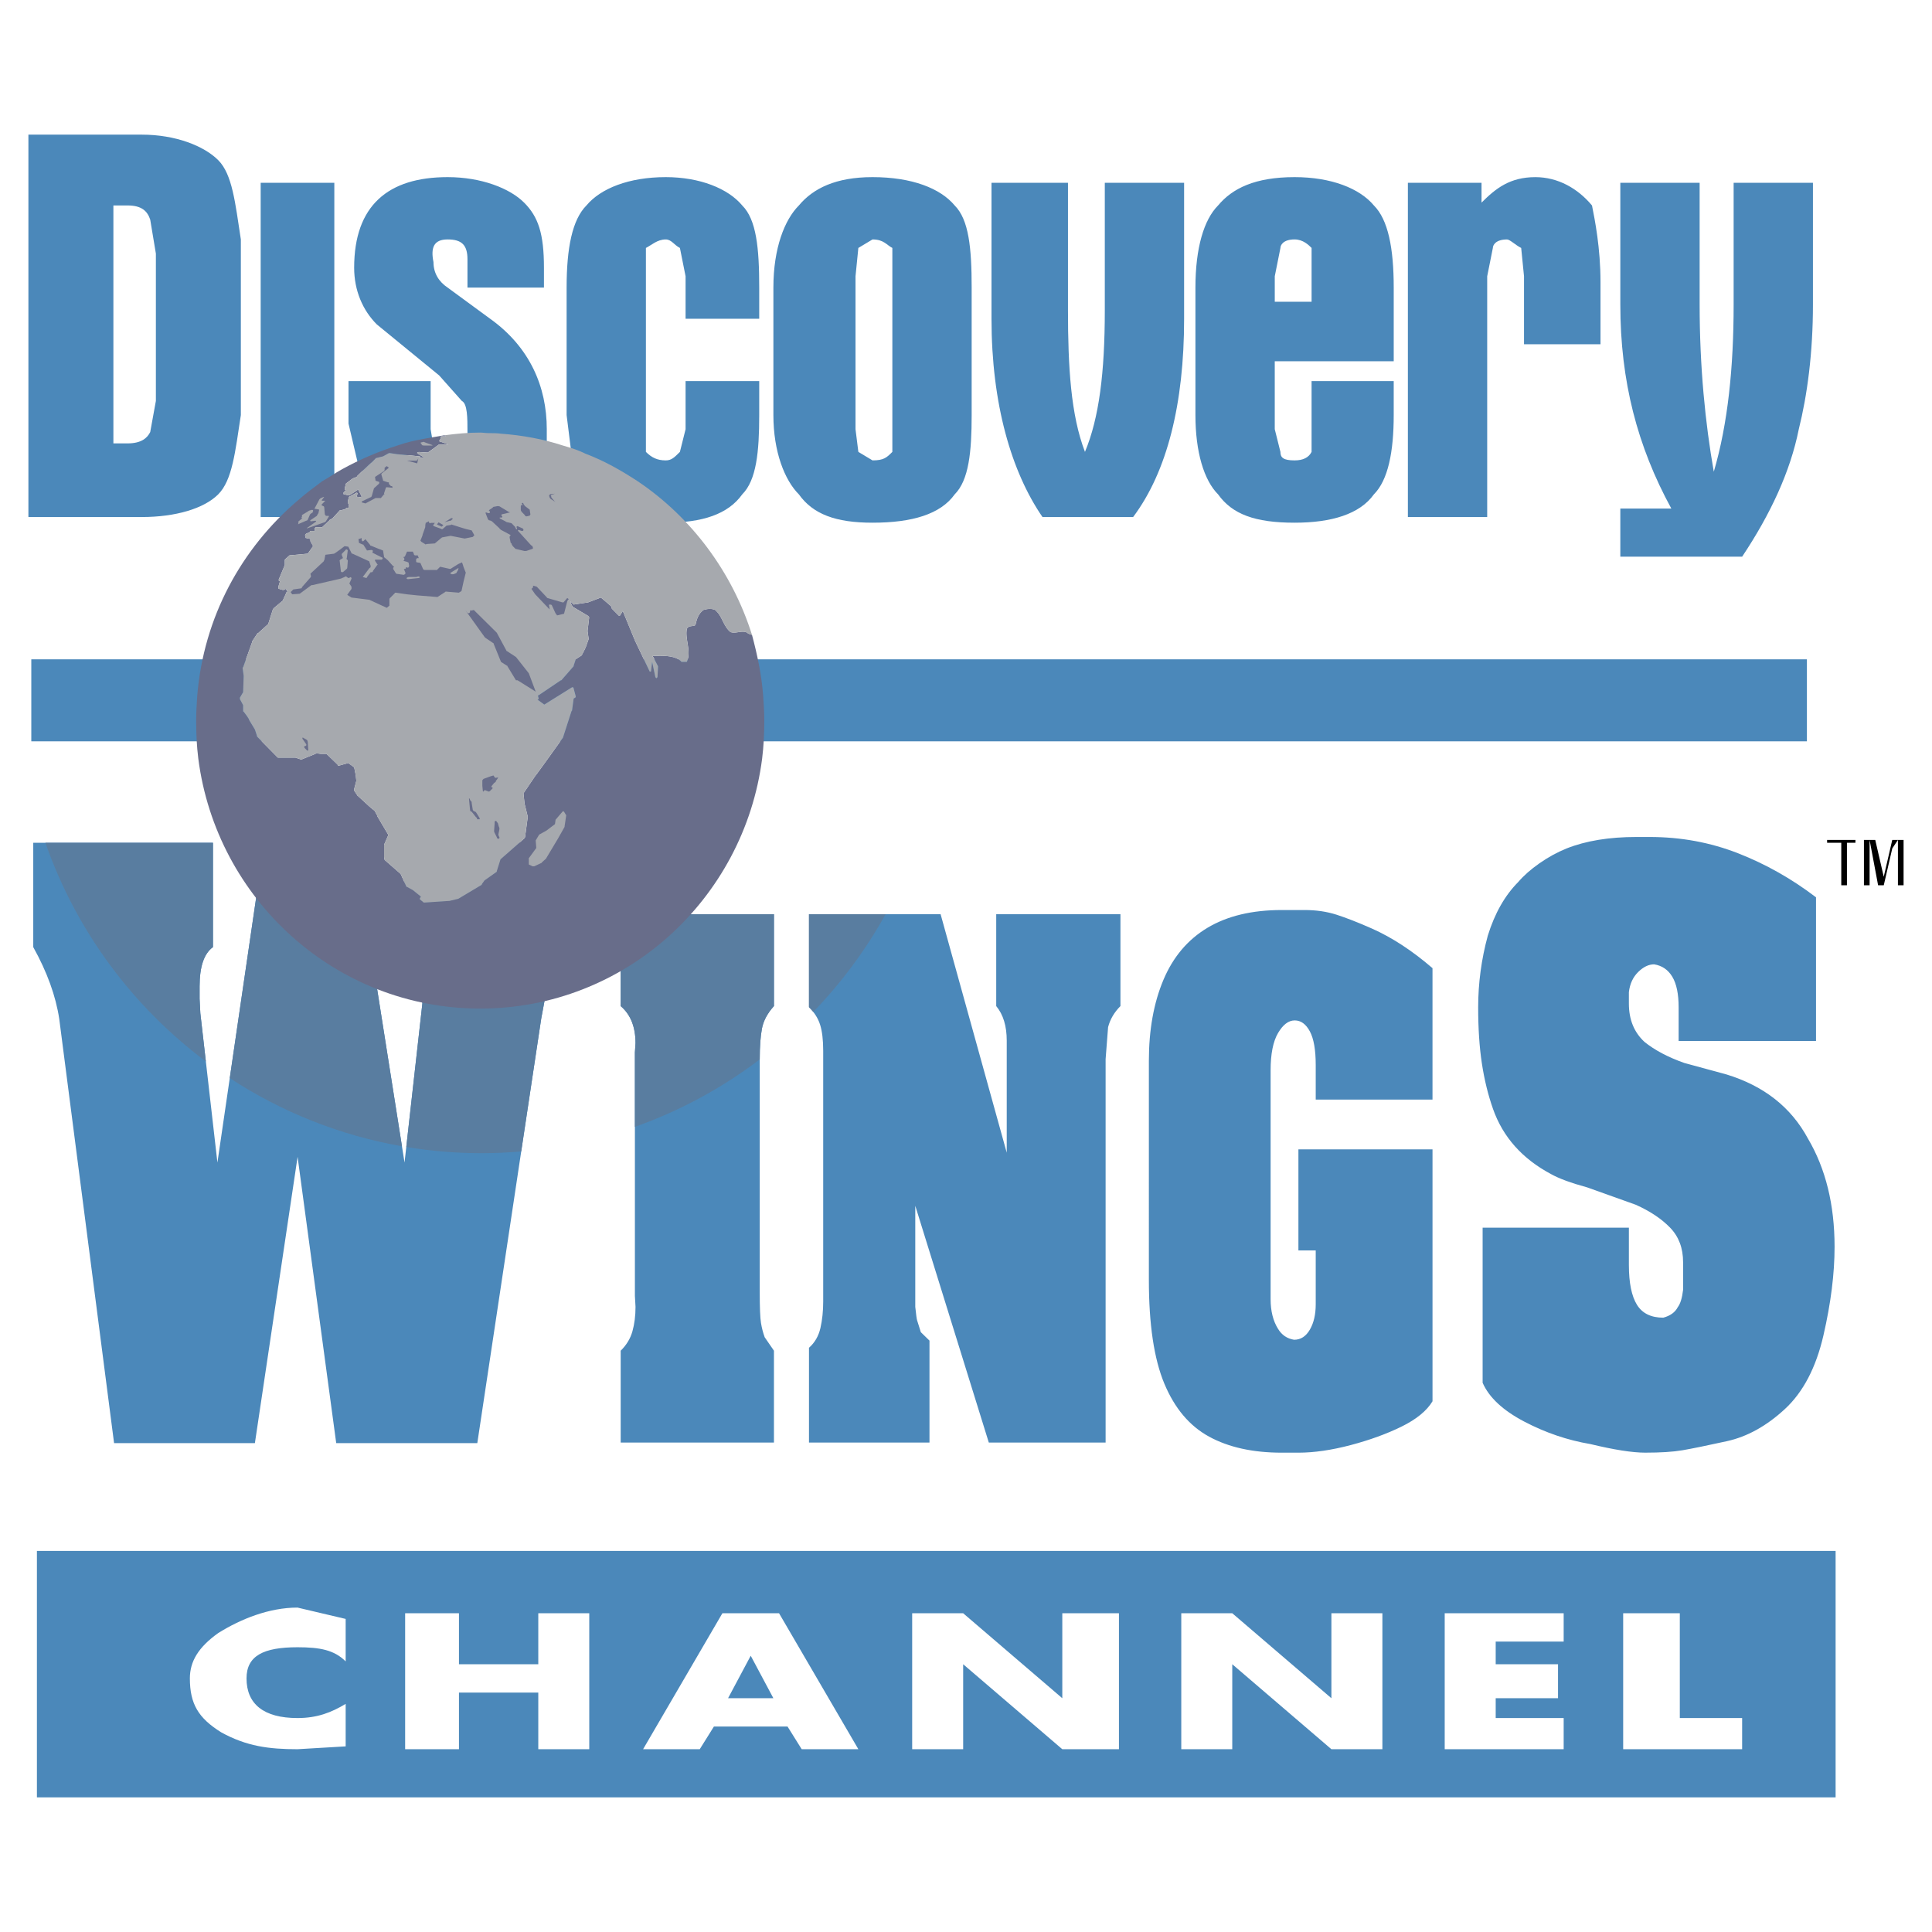
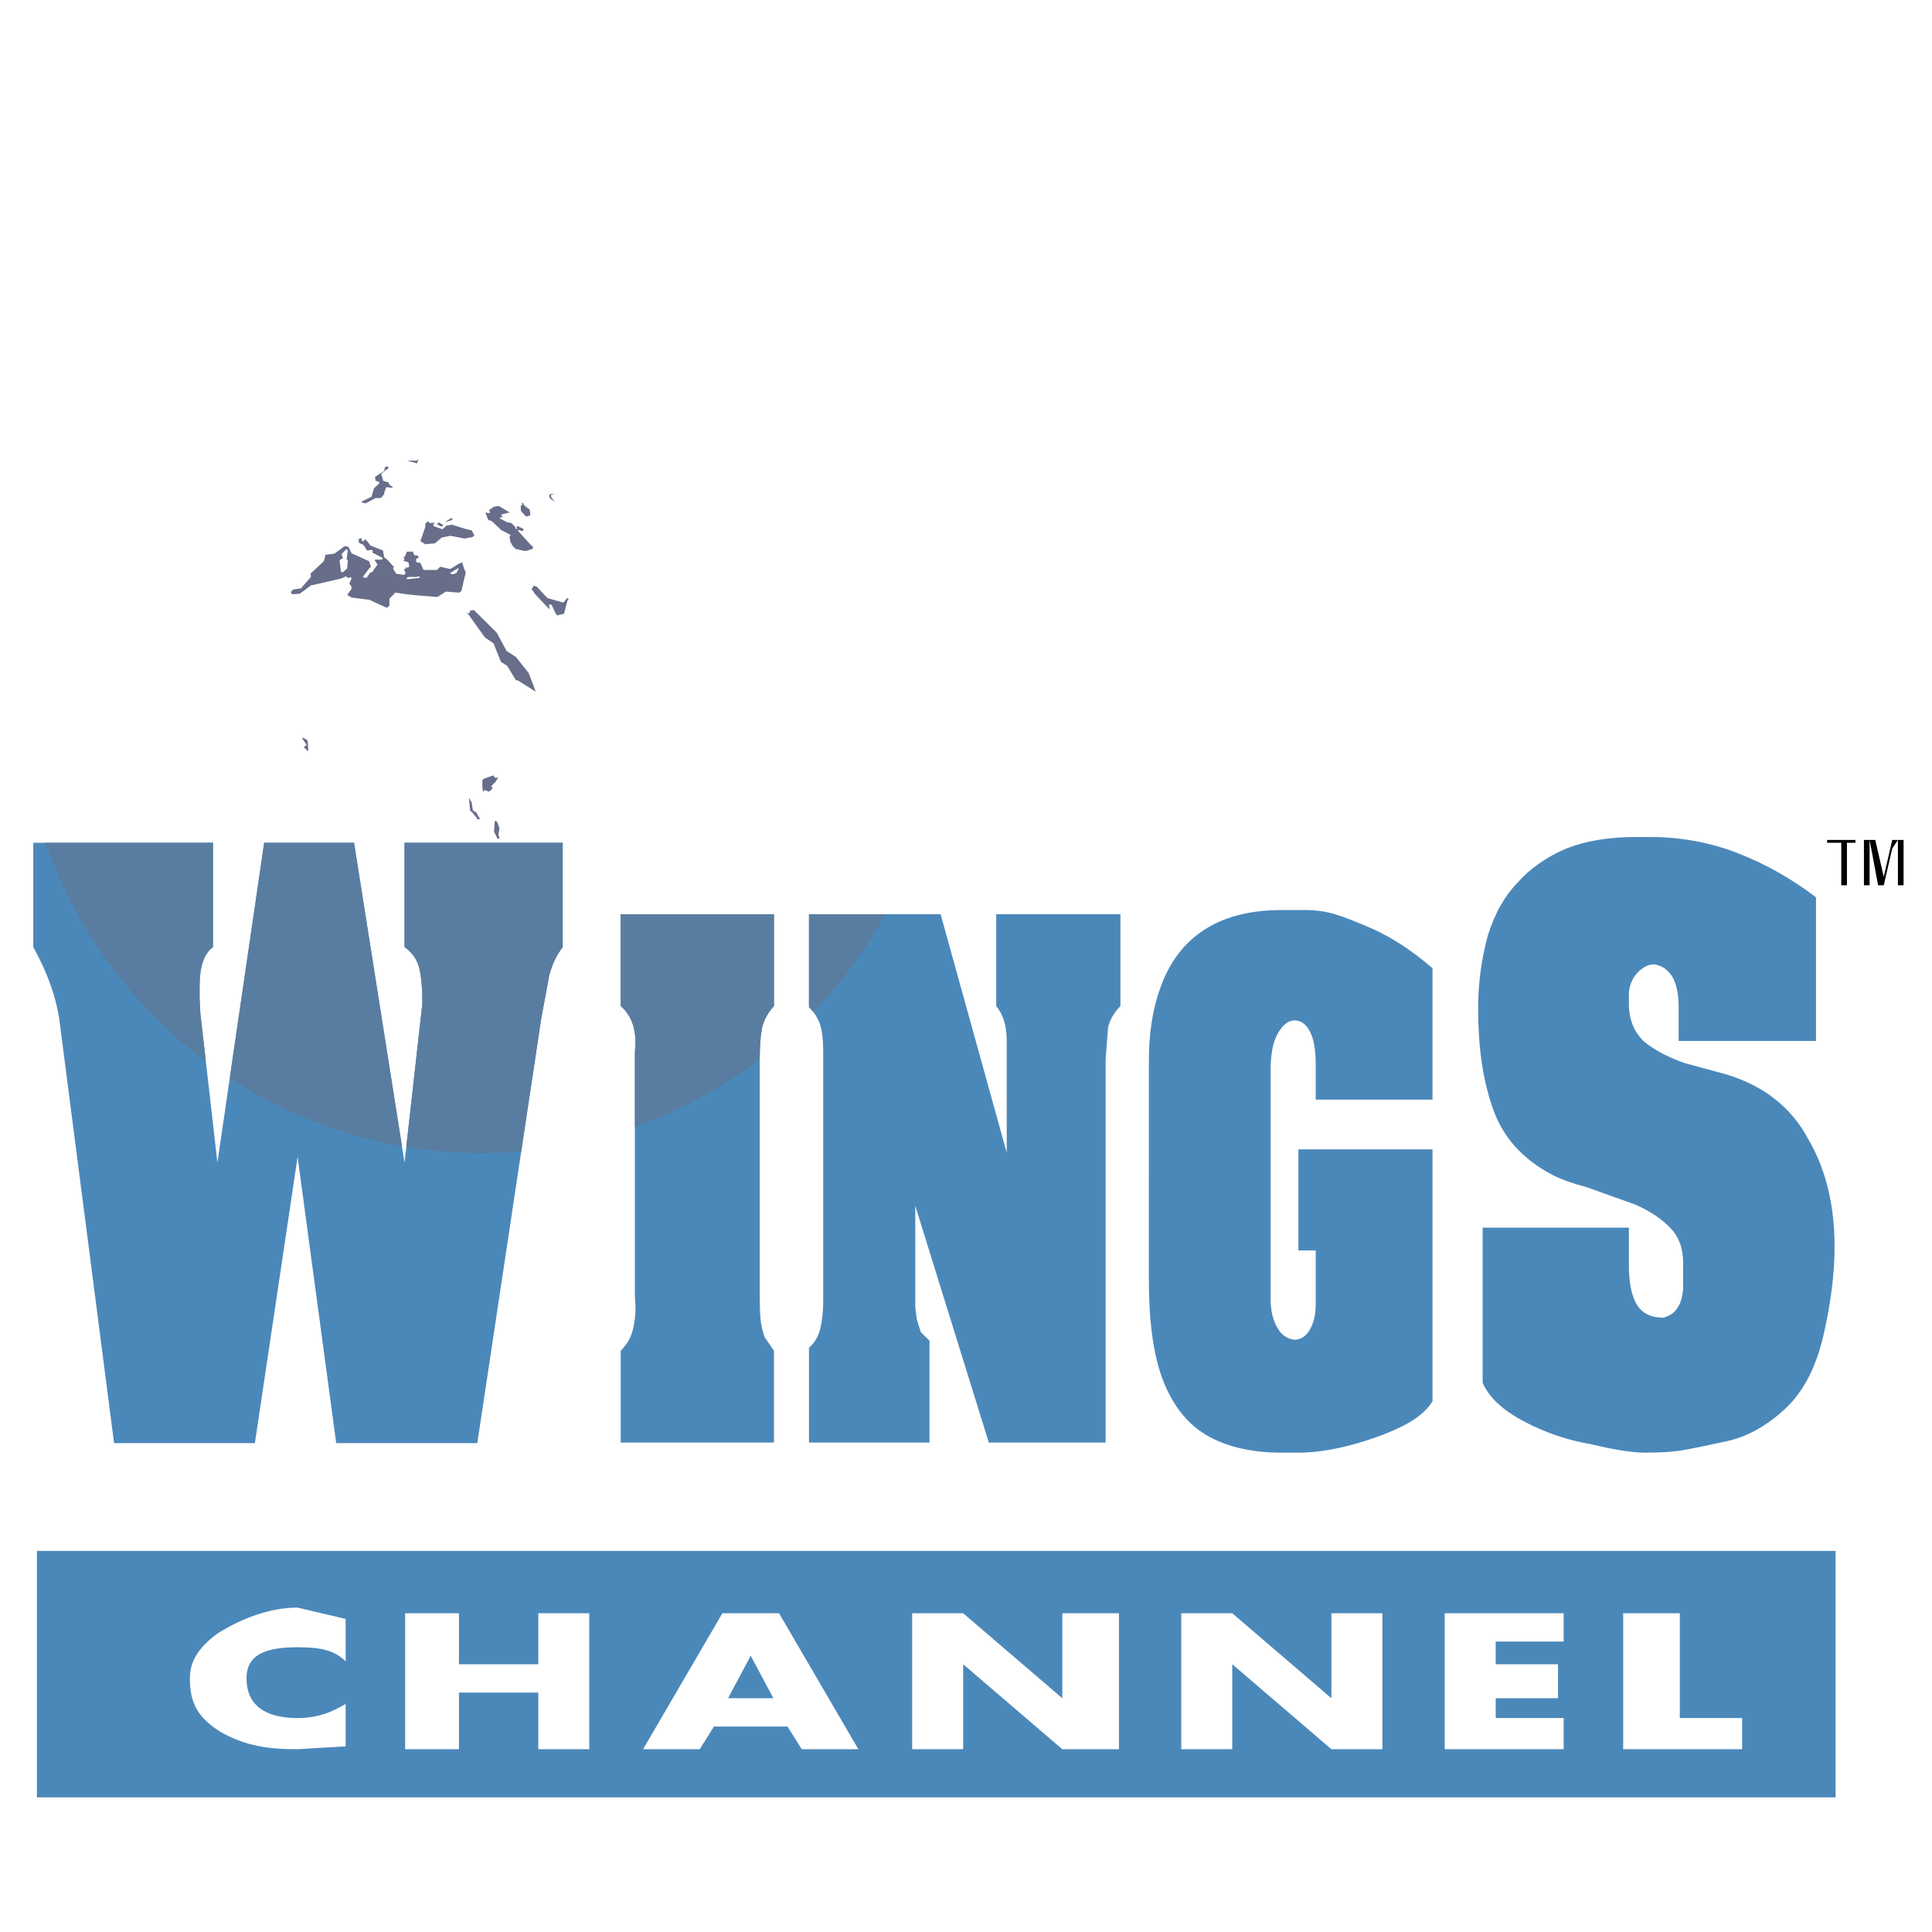
<svg xmlns="http://www.w3.org/2000/svg" version="1.0" id="Layer_1" x="0px" y="0px" width="192.756px" height="192.756px" viewBox="0 0 192.756 192.756" enable-background="new 0 0 192.756 192.756" xml:space="preserve">
  <g>
    <polygon fill-rule="evenodd" clip-rule="evenodd" fill="#FFFFFF" points="0,0 192.756,0 192.756,192.756 0,192.756 0,0  " />
    <path fill-rule="evenodd" clip-rule="evenodd" fill="#4B88BA" d="M147.92,122.484h14.594v3.725c0,1.783,0.272,3.105,0.803,3.965   c0.531,0.861,1.407,1.291,2.63,1.291c0.704-0.191,1.186-0.543,1.445-1.051c0.247-0.318,0.432-0.893,0.53-1.721v-2.77   c0-1.402-0.432-2.549-1.296-3.439c-0.864-0.893-2.013-1.656-3.445-2.293l-4.815-1.721c-1.63-0.445-2.84-0.891-3.63-1.336   c-2.864-1.529-4.791-3.693-5.778-6.496c-0.494-1.402-0.864-2.914-1.111-4.539c-0.247-1.623-0.37-3.486-0.37-5.588   c0-2.42,0.32-4.808,0.962-7.165c0.692-2.229,1.705-4.012,3.038-5.35c0.543-0.637,1.247-1.258,2.111-1.863s1.766-1.099,2.704-1.481   c1.926-0.764,4.247-1.146,6.964-1.146h0.667h0.666c3.111,0,6.051,0.542,8.816,1.624c2.766,1.083,5.358,2.547,7.779,4.395v14.33   h-13.706v-3.344c0-1.338-0.21-2.355-0.63-3.057c-0.42-0.701-1.024-1.115-1.814-1.242c-0.544,0-1.074,0.255-1.593,0.765   c-0.519,0.509-0.828,1.179-0.927,2.007v1.145c0,1.594,0.52,2.867,1.557,3.822c1.024,0.828,2.357,1.529,3.976,2.102l4.21,1.146   c3.741,1.146,6.445,3.279,8.124,6.4c1.766,2.994,2.655,6.592,2.655,10.795c0,2.676-0.37,5.621-1.111,8.836   c-0.74,3.217-2.025,5.67-3.853,7.357s-3.754,2.754-5.778,3.199c-2.025,0.445-3.507,0.748-4.444,0.908   c-0.938,0.16-2.174,0.238-3.705,0.238c-1.284,0-3.111-0.287-5.481-0.859c-2.272-0.383-4.47-1.131-6.594-2.244   c-2.124-1.115-3.507-2.404-4.148-3.869V122.484L147.92,122.484z M114.623,117.527v-11.686c0-3.082,0.482-5.771,1.448-8.07   c0.966-2.297,2.436-4.034,4.408-5.211c1.974-1.177,4.439-1.766,7.398-1.766h2.282c1.15,0,2.209,0.154,3.175,0.462   c0.966,0.309,2.147,0.771,3.545,1.387c2.015,0.897,4.028,2.214,6.042,3.951v13.114H131.27v-3.445c0-1.514-0.195-2.635-0.586-3.363   s-0.894-1.094-1.511-1.094c-0.616,0-1.171,0.422-1.664,1.262s-0.74,2.088-0.74,3.713v22.838c0,1.178,0.247,2.172,0.74,2.957   c0.369,0.615,0.904,0.98,1.603,1.092c0.658,0,1.182-0.336,1.572-1.008c0.391-0.674,0.586-1.514,0.586-2.521v-5.381h-1.727V114.67   h13.379v25.135c-0.574,0.953-1.603,1.795-3.082,2.523s-3.176,1.344-5.087,1.85c-1.911,0.504-3.648,0.756-5.21,0.756h-1.665   c-2.877,0-5.292-0.533-7.244-1.598s-3.442-2.83-4.47-5.297c-1.027-2.465-1.541-5.912-1.541-10.34V117.527L114.623,117.527z    M3.318,84.081h17.928v10.413c-0.889,0.637-1.333,1.942-1.333,3.917v1.242l0.074,1.434l1.704,14.902l4.667-31.908h8.964   l5.038,31.908l1.778-15.859c0-1.592-0.111-2.801-0.333-3.629c-0.222-0.828-0.704-1.497-1.444-2.006V84.081h15.78v10.413   c-0.593,0.764-1.038,1.688-1.334,2.77l-0.815,4.395l-6.371,42.32H33.544l-3.853-28.562l-4.26,28.562H11.381l-5.47-42.32   c-0.346-2.293-1.21-4.681-2.593-7.165V84.081L3.318,84.081z M80.712,91.214h13.133l6.597,23.79v-9.33v-0.842v-1.008   c0-1.457-0.35-2.605-1.049-3.447v-9.163h12.394v9.163c-0.617,0.617-1.028,1.316-1.233,2.102l-0.247,3.195v38.25H98.654   l-7.337-23.623v7.986v2.102c0.082,0.785,0.144,1.232,0.185,1.346l0.37,1.176l0.863,0.842v10.172H80.712v-9.457   c0.576-0.506,0.956-1.164,1.141-1.963c0.185-0.812,0.278-1.695,0.278-2.646v-1.5v-22.012v-1.514c0-1.078-0.103-1.947-0.308-2.592   c-0.206-0.658-0.576-1.232-1.11-1.752V91.214L80.712,91.214z M61.926,91.214h15.291v9.163c-0.658,0.729-1.059,1.486-1.202,2.27   c-0.144,0.785-0.216,1.795-0.216,3.027v23.285c0,1.514,0.042,2.523,0.124,3.027s0.205,0.98,0.37,1.43l0.924,1.344v9.164H61.926   v-9.164c0.575-0.561,0.966-1.205,1.171-1.934s0.309-1.541,0.309-2.438l-0.062-1.092v-1.01v-22.613V105l0.062-0.924   c0-1.625-0.494-2.857-1.48-3.699V91.214L61.926,91.214z" />
    <path fill-rule="evenodd" clip-rule="evenodd" fill="#597DA0" d="M88.353,91.214c-1.973,3.562-4.405,6.837-7.214,9.745   c-0.128-0.162-0.271-0.318-0.427-0.471v-9.274H88.353L88.353,91.214z M75.798,105.699c-3.748,2.844-7.942,5.129-12.455,6.727   v-6.752V105l0.062-0.924c0-1.625-0.494-2.857-1.48-3.699v-9.163h15.291v9.163c-0.658,0.729-1.059,1.486-1.202,2.27   c-0.144,0.785-0.216,1.795-0.216,3.027V105.699L75.798,105.699z M52.001,114.879c-1.307,0.113-2.628,0.174-3.963,0.174   c-2.555,0-5.061-0.213-7.503-0.617l1.604-14.307c0-1.592-0.111-2.801-0.333-3.629c-0.222-0.828-0.704-1.497-1.444-2.006V84.081   h15.78v10.413c-0.593,0.764-1.038,1.688-1.334,2.77l-0.815,4.395L52.001,114.879L52.001,114.879z M40.104,114.363   c-6.244-1.094-12.063-3.451-17.18-6.799l3.435-23.484h8.964L40.104,114.363L40.104,114.363z M20.538,105.9   c-7.308-5.467-12.95-13.046-16.007-21.82h16.716v10.413c-0.889,0.637-1.333,1.942-1.333,3.917v1.242l0.074,1.434L20.538,105.9   L20.538,105.9z" />
-     <polygon fill-rule="evenodd" clip-rule="evenodd" fill="#4B88BA" points="3.123,65.781 180.275,65.781 180.275,73.963    3.123,73.963 3.123,65.781  " />
-     <path fill-rule="evenodd" clip-rule="evenodd" fill="#4B88BA" d="M34.77,38.02h8.195v4.804l0.283,1.696L35.9,47.063l-1.13-4.804   V38.02L34.77,38.02z M89.03,24.737c-0.565-0.282-0.848-0.848-1.979-0.848l-1.413,0.848l-0.283,2.826v15.261l0.283,2.261   l1.413,0.848c1.131,0,1.414-0.283,1.979-0.848V24.737L89.03,24.737z M26.008,51.585V18.237h7.348v29.674l-4.522,3.674H26.008   L26.008,51.585z M12.726,20.498h-1.413v23.739h1.413c1.413,0,1.978-0.565,2.261-1.13l0.565-3.108V25.302l-0.565-3.392   C14.704,21.063,14.139,20.498,12.726,20.498L12.726,20.498z M14.139,13.433c3.391,0,6.217,1.13,7.63,2.543s1.695,4.239,2.261,7.913   v17.522c-0.565,3.674-0.848,6.5-2.261,7.913s-4.239,2.261-7.63,2.261H2.834V13.433H14.139L14.139,13.433z M52.291,20.215   c1.414,1.413,1.979,3.108,1.979,6.5v1.979h-7.631v-2.827c0-1.413-0.565-1.979-1.978-1.979s-1.696,0.848-1.413,2.261   c0,1.13,0.565,1.978,1.413,2.544l4.239,3.108c3.957,2.827,5.652,6.783,5.652,11.022v2.261l-7.348-0.848h-0.565v-1.13   c0-1.413,0-2.826-0.565-3.108l-2.261-2.544l-6.218-5.087c-1.413-1.413-2.261-3.391-2.261-5.652c0-6.217,3.392-9.043,9.326-9.043   C48.052,17.672,50.878,18.802,52.291,20.215L52.291,20.215z M66.422,17.672c3.391,0,6.217,1.13,7.63,2.826   c1.414,1.413,1.696,4.239,1.696,8.196v3.108H68.4v-4.239l-0.565-2.826c-0.565-0.282-0.848-0.848-1.413-0.848   c-0.848,0-1.414,0.566-1.979,0.848v20.348c0.565,0.565,1.13,0.848,1.979,0.848c0.565,0,0.848-0.283,1.413-0.848l0.565-2.261V38.02   h7.348v3.391c0,3.674-0.282,6.5-1.696,7.913c-1.413,1.978-3.956,2.826-7.63,2.826c-2.827-2.826-6.218-4.804-9.326-6.217   l-0.565-4.522V28.694c0-3.957,0.565-6.783,1.979-8.196C59.922,18.802,62.748,17.672,66.422,17.672L66.422,17.672z M96.943,41.411   c0,3.674-0.282,6.5-1.695,7.913c-1.413,1.978-4.239,2.826-8.196,2.826c-3.674,0-5.935-0.848-7.348-2.826   c-1.413-1.413-2.543-4.239-2.543-7.913V28.694c0-3.957,1.13-6.783,2.543-8.196c1.413-1.695,3.674-2.826,7.348-2.826   c3.957,0,6.783,1.13,8.196,2.826c1.413,1.413,1.695,4.239,1.695,8.196V41.411L96.943,41.411z M127.183,30.106h3.674v-5.37   c-0.283-0.282-0.849-0.848-1.695-0.848c-1.131,0-1.413,0.566-1.413,0.848l-0.565,2.826V30.106L127.183,30.106z M118.139,18.237   v13.565c0,8.479-1.695,15.261-5.087,19.783h-9.043c-3.109-4.522-5.087-11.305-5.087-19.783V18.237h7.63v12.717   c0,5.652,0.282,10.457,1.695,14.13c1.413-3.391,1.979-7.913,1.979-14.13V18.237H118.139L118.139,18.237z M137.073,20.498   c1.413,1.413,1.979,4.239,1.979,8.196v7.347h-11.869v6.783l0.565,2.261c0,0.565,0.282,0.848,1.413,0.848   c0.847,0,1.412-0.283,1.695-0.848V38.02h8.195v3.391c0,3.674-0.565,6.5-1.979,7.913c-1.413,1.978-4.239,2.826-7.912,2.826   c-3.957,0-6.218-0.848-7.631-2.826c-1.413-1.413-2.261-4.239-2.261-7.913V28.694c0-3.957,0.848-6.783,2.261-8.196   c1.413-1.695,3.674-2.826,7.631-2.826C132.834,17.672,135.66,18.802,137.073,20.498L137.073,20.498z M147.812,18.237v1.979   c1.413-1.413,2.826-2.543,5.37-2.543c2.261,0,4.239,1.13,5.652,2.826c0.282,1.413,0.848,4.239,0.848,7.63v6.218h-7.631v-6.783   l-0.282-2.826c-0.565-0.282-1.131-0.848-1.413-0.848c-1.131,0-1.413,0.566-1.413,0.848l-0.565,2.826v24.022h-7.913V18.237H147.812   L147.812,18.237z M180.878,18.237v12.152c0,4.804-0.565,9.043-1.413,12.435c-0.848,4.239-2.826,8.478-5.652,12.717H161.66v-4.804   h5.088c-3.392-6.217-5.088-12.717-5.088-20.348V18.237h7.913v12.152c0,6.217,0.565,11.87,1.413,16.674   c1.413-4.804,1.979-10.457,1.979-16.674V18.237H180.878L180.878,18.237z" />
    <polygon fill-rule="evenodd" clip-rule="evenodd" fill="#4B88BA" points="3.683,179.324 183.139,179.324 183.139,154.736    3.683,154.736 3.683,179.324  " />
    <path fill-rule="evenodd" clip-rule="evenodd" d="M185.117,84.084v-0.283h-2.826v0.283h1.413v4.239h0.565v-4.239H185.117   L185.117,84.084z M185.965,83.802v4.522h0.565v-4.522l0.848,4.522h0.565l0.848-3.674l0.565-0.848v4.522h0.564v-4.522h-1.13   l-0.848,3.674v0.565v-0.565l-0.848-3.674H185.965L185.965,83.802z" />
    <path fill-rule="evenodd" clip-rule="evenodd" fill="#FFFFFF" d="M74.899,165.193L74.899,165.193l-2.26,4.238h4.521L74.899,165.193   L74.899,165.193z M71.226,172.258l-1.413,2.262h-5.652l7.913-13.566h5.652l7.913,13.566h-5.652l-1.413-2.262H71.226L71.226,172.258   z M45.791,160.953v5.088h7.914v-5.088h5.086v13.566h-5.086v-5.652h-7.914v5.652h-5.37v-13.566H45.791L45.791,160.953z    M34.487,165.758c-1.13-1.131-2.543-1.412-4.804-1.412c-3.391,0-5.087,0.848-5.087,3.107c0,2.545,1.696,3.957,5.087,3.957   c1.978,0,3.391-0.564,4.804-1.412v4.238l-4.804,0.283c-2.826,0-5.087-0.283-7.63-1.695c-2.261-1.414-3.109-2.826-3.109-5.371   c0-1.695,0.848-3.107,2.826-4.521c2.261-1.412,5.087-2.543,7.913-2.543l4.804,1.131V165.758L34.487,165.758z M122.943,160.953   l9.891,8.479v-8.479h5.087v13.566h-5.087l-9.891-8.479v8.479h-5.087v-13.566H122.943L122.943,160.953z M96.095,166.041v8.479   h-5.087v-13.566h5.087l9.891,8.479v-8.479h5.652v13.566h-5.652L96.095,166.041L96.095,166.041z M167.595,171.41h6.218v3.109   h-11.869v-13.566h5.651V171.41L167.595,171.41z M156.008,163.779h-6.782v2.262h6.218v3.391h-6.218v1.979h6.782v3.109h-11.869   v-13.566h11.869V163.779L156.008,163.779z" />
-     <path fill-rule="evenodd" clip-rule="evenodd" fill="#686D8A" d="M75.026,63.338c-0.267-0.053-0.426-0.163-0.586-0.27   c-0.532-0.162-1.013,0.161-1.545,0c-0.692-0.54-0.852-1.565-1.385-2.051c-0.16-0.323-0.852-0.323-1.332-0.16   c-0.479,0.375-0.64,0.809-0.799,1.51c-0.213,0.161-0.692,0-0.852,0.377c-0.213,1.024,0.479,2.212,0,3.291c-0.213,0-0.373,0-0.532,0   c-0.694-0.864-2.877-0.54-2.877-0.594v0.054l0.054,0.053l0.48,0.918c0,0.053,0,0.053,0,0.108l-0.054,0.971   c-0.055,0.055-0.055,0.107-0.107,0.107c-0.054,0-0.054-0.052-0.106-0.107l-0.32-1.511L64.958,66.9c0,0.055,0,0.108-0.055,0.108   c-0.052,0-0.104,0-0.104-0.054l-1.439-3.022l-1.333-3.237l0.108,0.163c0,0.051,0,0.107,0,0.107l-0.266,0.43   c-0.055,0.054-0.107,0.054-0.16,0l-0.639-0.646c-0.054-0.054-0.054-0.108-0.054-0.108c0-0.053,0-0.108,0.054-0.108   c-0.054,0-0.054,0-0.107-0.052l-0.373-0.325l-0.639-0.54l-1.278,0.485l0,0l-1.439,0.216c-0.054,0-0.054-0.109-0.106-0.109   l-0.213-0.214l0.054,0.214l0.159,0.324l1.546,0.917c0.052,0.054,0.106,0.11,0.106,0.162l-0.161,1.349l0.106,0.756v0.054   l-0.268,0.756c0,0.054-0.425,0.863-0.425,0.863l0,0l-0.586,0.377l-0.213,0.648c0,0.054,0,0.054,0,0.054l-1.225,1.403h-0.054   l-2.237,1.511c-0.054,0-0.054,0-0.054,0l0.054,0.215c0.054,0.054,0,0.108,0,0.163l-0.106,0.054c0.052,0,0.052,0,0.106,0.055   l0.586,0.431l2.771-1.727c0,0,0.053,0,0.105,0c0,0.054,0.054,0.054,0.054,0.107l0.213,0.809c0,0.053-0.052,0.162-0.16,0.162   l-0.054,0.054l-0.159,1.187c0,0,0,0-0.053,0.054l-0.852,2.644l0,0c0,0-2.771,3.886-2.771,3.831l-1.172,1.728l0.107,1.025   l0.318,1.295c0,0,0,0,0,0.054l-0.266,1.997l-0.053,0.106l-2.397,2.104l-0.373,1.189c0,0,0,0,0,0.053l-1.225,0.864l-0.266,0.376   c0,0.055,0,0.055,0,0.055l-2.345,1.403l0,0l-0.905,0.215h-0.052l-2.451,0.164c-0.106,0-0.106-0.108-0.161-0.108l-0.267-0.215   c0-0.055,0-0.055,0-0.109l0.108-0.162l-0.8-0.647l-0.586-0.324h-0.051l-0.587-1.294l-1.545-1.349   c-0.054-0.053-0.054-0.053-0.054-0.053l-0.052-0.269l0,0v-1.243l0,0l0.426-0.972l-1.118-1.89v-0.053l-0.055-0.108l-0.213-0.379   c-0.105-0.053-0.532-0.431-0.532-0.431l-1.117-1.026c0,0-0.055,0-0.055-0.054l-0.32-0.484c0-0.056,0-0.056,0-0.163l0.213-0.809   l-0.054-0.54l-0.16-0.81l-0.587-0.431l-0.958,0.269c-0.053,0-0.106,0-0.106-0.107l-1.119-1.079c-0.16,0-0.585,0-0.585,0   l-0.428-0.054c-0.052,0.054-0.212,0.108-0.212,0.108l-1.332,0.539c0,0,0,0-0.054-0.053l-0.48-0.162h-1.65c-0.054,0-0.054,0-0.107,0   l-1.544-1.565l-0.533-0.539V73.43l-0.212-0.647l-0.587-0.972c0,0,0,0,0-0.053l-0.212-0.324L24.312,71   c-0.054,0-0.054-0.053-0.054-0.053v-0.323c0-0.055,0-0.055,0-0.055v-0.215l-0.319-0.594c0-0.054,0-0.108,0-0.163l0.319-0.539   l0.054-1.618l-0.107-0.811c0,0,0-0.054,0.053-0.054l0.906-2.535v-0.056l0.533-0.81h0.053l1.012-0.917l0.48-1.511   c0,0,0.053,0,0.053-0.054l0.906-0.756l0.373-0.809c0-0.054,0-0.054,0.054-0.054l0.052-0.055l-0.158-0.27l-0.214,0.107   c-0.053,0-0.053,0-0.106,0l-0.373-0.107c-0.054,0-0.054-0.055-0.054-0.215l0.162-0.541l-0.107-0.054c0,0-0.054-0.054,0-0.162   l0.586-1.404v-0.485c0-0.055,0-0.055,0.053-0.108l0.426-0.377h0.055l1.758-0.162l0.531-0.755l-0.267-0.485c0-0.054,0-0.109,0-0.217   h0.054l-0.48-0.107c-0.054,0-0.054,0-0.054-0.055l-0.052-0.214c0-0.055,0.052-0.107,0.105-0.163l0.375-0.162   c0-0.107,0-0.107,0.052-0.107h0.427v-0.216c0-0.054,0-0.107,0.053-0.107c0-0.054,0.054-0.054,0.054-0.054h0.64l0.745-0.702   c0-0.055,0.053-0.055,0.053-0.055l0.212-0.107l0.693-0.755c0-0.054,0.052-0.054,0.105-0.054l0.429-0.109l0.159-0.108   c0.053-0.052,0.107-0.052,0.159-0.052l0.053,0.052l0.055-0.378l-0.108-0.161c0-0.055,0-0.055,0-0.107l0.108-0.488   c0.053,0,0.053-0.052,0.105-0.052l0.587-0.325c0.054-0.053,0.107-0.053,0.16,0c0,0,0,0.055,0,0.108l-0.106,0.216l0.106,0.052   c0.055,0,0.055,0.055,0.055,0.055s0,0,0.051,0l0.266-0.055l0.054-0.052c-0.054-0.108-0.372-0.703-0.372-0.703v0.054   c-0.055,0-0.055,0-0.107,0.055l-0.746,0.486c-0.053,0-0.108,0-0.108,0l-0.479-0.108c0-0.054,0-0.054,0-0.108v-0.053l0.213-0.217   l-0.053-0.055l-0.052-0.054l0.104-0.485c0-0.054,0-0.054,0.054-0.107l0.639-0.486l0,0l0.427-0.162c0-0.055,0-0.055,0.053-0.108   c0,0,1.384-1.349,1.438-1.349l0.372-0.376c0-0.056,0.107-0.056,0.107-0.056l0.64-0.16l0.585-0.324c0,0,0.053,0,0.108,0l0.692,0.106   l2.238,0.218c0.052,0,0.052,0,0.105,0.054c0,0,0,0.053-0.054,0.053l-0.052,0.053l0.479-0.053l-0.639-0.377   c-0.054,0-0.054-0.054-0.054-0.109c0.054,0,0.107-0.054,0.159-0.054l0.905,0.054l1.119-0.811h0.107h0.8l-0.747-0.269   c-0.053,0-0.16-0.054-0.16-0.054l0.16-0.269c0.054-0.055,0.054-0.055,0.054-0.055c-0.054,0-0.107-0.053-0.054-0.053   c0-0.053,0.054-0.108,0.054-0.108h0.479l-0.159-0.107c-0.64,0.107-1.226,0.215-1.866,0.324c-0.958,0.162-1.916,0.378-2.823,0.701   c-1.917,0.595-3.783,1.405-5.54,2.375c-0.692,0.378-1.278,0.811-1.971,1.189c-0.799,0.591-1.653,1.24-2.398,1.888   c-5.646,4.801-9.43,11.656-10.067,19.534c-0.055,0.81-0.106,1.619-0.106,2.428c0,1.297,0.052,2.535,0.214,3.831   c1.809,14.032,13.69,24.932,28.126,24.932s26.317-10.9,28.126-24.932c0.161-1.296,0.214-2.534,0.214-3.831   c0-0.81-0.053-1.619-0.108-2.428C75.984,67.332,75.559,65.335,75.026,63.338L75.026,63.338z" />
-     <path fill-rule="evenodd" clip-rule="evenodd" fill="#A6A9AE" d="M44.022,43.533c0,0-0.054,0.056-0.054,0.108   c-0.051,0,0,0.053,0.054,0.053c0,0,0,0-0.054,0.056l-0.16,0.269c0,0,0.108,0.054,0.16,0.054l0.746,0.271h-0.797h-0.108l-1.12,0.809   l-0.905-0.055c-0.051,0-0.105,0.055-0.159,0.055c0,0.055,0,0.107,0.054,0.107l0.64,0.378l-0.48,0.053l0.052-0.053   c0.055,0,0.055-0.055,0.055-0.055c-0.055-0.052-0.055-0.052-0.106-0.052l-2.237-0.217l-0.692-0.106c-0.055,0-0.108,0-0.108,0   l-0.585,0.323l-0.64,0.16c0,0-0.104,0-0.104,0.056l-0.375,0.376c-0.051,0-1.437,1.349-1.437,1.349   c-0.053,0.054-0.053,0.054-0.053,0.108l-0.43,0.162l0,0l-0.638,0.486c-0.054,0.053-0.054,0.053-0.054,0.109l-0.104,0.483   l0.053,0.054l0.051,0.055l-0.213,0.216v0.057c0,0.051,0,0.051,0,0.105l0.479,0.108c0,0,0.053,0,0.109,0l0.748-0.486   c0.053-0.055,0.053-0.055,0.106-0.055v-0.054c0,0,0.317,0.595,0.372,0.705l-0.055,0.051l-0.266,0.057c-0.051,0-0.051,0-0.051,0   s0-0.057-0.053-0.057l-0.107-0.051l0.107-0.218c0-0.054,0-0.105,0-0.105c-0.053-0.057-0.107-0.057-0.163,0l-0.586,0.323   c-0.051,0-0.051,0.051-0.107,0.051l-0.106,0.485c0,0.057,0,0.057,0,0.112l0.106,0.161l-0.053,0.374l-0.053-0.051   c-0.051,0-0.104,0-0.158,0.051l-0.158,0.111l-0.427,0.107c-0.056,0-0.104,0-0.104,0.053l-0.694,0.756l-0.215,0.107   c0,0-0.052,0-0.052,0.055l-0.746,0.704h-0.64c0,0-0.053,0-0.053,0.053c-0.054,0-0.054,0.053-0.054,0.107v0.215H30.97   c-0.052,0-0.052,0-0.052,0.107l-0.375,0.163c-0.053,0.056-0.104,0.109-0.104,0.164l0.051,0.215c0,0.055,0,0.055,0.053,0.055   l0.48,0.106H30.97c0,0.106,0,0.161,0,0.216l0.266,0.486l-0.53,0.754l-1.758,0.163h-0.053l-0.429,0.377   c-0.051,0.051-0.051,0.051-0.051,0.109v0.484l-0.587,1.404c-0.054,0.107,0,0.158,0,0.158l0.108,0.056l-0.162,0.539   c0,0.162,0,0.217,0.054,0.217l0.373,0.109c0.053,0,0.053,0,0.106,0l0.214-0.109l0.158,0.27l-0.055,0.056   c-0.051,0-0.051,0-0.051,0.051L28.2,59.938l-0.907,0.755c0,0.057-0.052,0.057-0.052,0.057l-0.48,1.509l-1.012,0.919h-0.051   l-0.535,0.807v0.053l-0.905,2.536c-0.053,0-0.053,0.055-0.053,0.055l0.108,0.81l-0.055,1.618l-0.319,0.541c0,0.053,0,0.109,0,0.163   l0.319,0.593v0.217c0,0,0,0,0,0.054v0.323c0,0,0,0.056,0.055,0.056l0.319,0.429l0.212,0.326c0,0.054,0,0.054,0,0.054l0.587,0.972   l0.214,0.647v0.053l0.531,0.54l1.544,1.565c0.053,0,0.053,0,0.107,0h1.651l0.482,0.162c0.05,0.055,0.05,0.055,0.05,0.055   l1.333-0.543c0,0,0.16-0.052,0.214-0.106l0.424,0.054c0,0,0.425,0,0.586,0l1.118,1.082c0,0.105,0.052,0.105,0.109,0.105   l0.956-0.269l0.587,0.431l0.159,0.81l0.056,0.538l-0.215,0.81c0,0.108,0,0.108,0,0.163l0.322,0.486   c0,0.052,0.053,0.052,0.053,0.052l1.119,1.026c0,0,0.424,0.379,0.531,0.433l0.212,0.378l0.055,0.107v0.052l1.119,1.888   l-0.427,0.971l0,0v1.245l0,0l0.052,0.27c0,0,0,0,0.054,0.051l1.545,1.352l0.585,1.293h0.053l0.587,0.324l0.799,0.647l-0.108,0.164   c0,0.052,0,0.052,0,0.107l0.267,0.216c0.051,0,0.051,0.106,0.162,0.106l2.448-0.162h0.057l0.903-0.216l0,0l2.343-1.401   c0,0,0,0,0-0.053l0.27-0.378l1.224-0.864c0-0.053,0-0.053,0-0.053l0.373-1.187l2.397-2.105l0.051-0.11l0.268-1.996   c0-0.052,0-0.052,0-0.052l-0.318-1.299l-0.107-1.022l1.171-1.729c0,0.053,2.77-3.83,2.77-3.83l0,0l0.854-2.646   c0.051-0.054,0.051-0.054,0.051-0.054l0.16-1.187l0.054-0.056c0.109,0,0.16-0.108,0.16-0.161l-0.214-0.808   c0-0.056-0.05-0.056-0.05-0.11c-0.057,0-0.109,0-0.109,0l-2.77,1.728l-0.585-0.43c-0.054-0.057-0.054-0.057-0.104-0.057   l0.104-0.052c0-0.054,0.054-0.109,0-0.163l-0.054-0.215c0,0,0,0,0.054,0l2.238-1.511h0.052l1.225-1.403c0,0,0,0,0-0.056   l0.214-0.645l0.586-0.378l0,0c0,0,0.425-0.81,0.425-0.863l0.268-0.756v-0.053l-0.106-0.756l0.158-1.349   c0-0.055-0.052-0.107-0.103-0.16l-1.549-0.917l-0.156-0.324l-0.056-0.216l0.212,0.216c0.057,0,0.057,0.105,0.107,0.105l1.441-0.214   l0,0l1.277-0.487l0.639,0.542l0.373,0.324c0.051,0.054,0.108,0.054,0.108,0.054c-0.057,0-0.057,0.053-0.057,0.105   c0,0,0,0.055,0.057,0.112l0.638,0.646c0.05,0.055,0.107,0.055,0.158,0l0.269-0.431l-0.109-0.271l1.333,3.238l1.439,3.022   c0,0.054,0.052,0.054,0.107,0.054s0.055-0.054,0.055-0.108l0.104-0.863l0.32,1.512c0.053,0.055,0.053,0.104,0.106,0.104   c0.052,0,0.052-0.049,0.106-0.104l0.054-0.974c0-0.055,0-0.055,0-0.106l-0.481-0.918l-0.053-0.055v-0.054   c0,0.054,2.188-0.267,2.879,0.595c0.159,0,0.317,0,0.529,0c0.481-1.079-0.212-2.267,0-3.293c0.162-0.375,0.641-0.214,0.854-0.375   c0.16-0.702,0.32-1.136,0.799-1.51c0.481-0.164,1.172-0.164,1.33,0.16c0.536,0.487,0.695,1.511,1.386,2.051   c0.533,0.162,1.014-0.163,1.547,0c0.159,0.11,0.318,0.216,0.585,0.27c-1.97-6.259-6.021-11.708-11.401-15.326   c-1.65-1.078-3.355-2.052-5.22-2.752c-0.745-0.375-1.493-0.592-2.239-0.811c-1.968-0.646-4.047-1.023-6.178-1.183   c-0.426-0.056-0.851-0.056-1.225-0.056c-0.319,0-0.585-0.054-0.853-0.054c-1.226,0-2.343,0.11-3.568,0.27l0.16,0.107H44.022   L44.022,43.533z M32.302,49.577c0.052,0,0.052,0,0,0.057l-0.159,0.214c-0.054,0.054-0.054,0.111,0,0.111h0.264   c0.054,0,0.054,0,0,0.049l-0.318,0.329c0,0.053,0,0.104,0.054,0.104l0.105,0.054c0.053,0,0.105,0.055,0.105,0.165l0.054,0.647   c0,0.055,0.054,0.055,0.109,0.162h0.265c0.052,0,0.052,0.051,0,0.107l-0.265,0.434c-0.055,0.051-0.109,0.106-0.163,0.106   l-1.701,0.594c-0.055,0-0.055,0,0-0.053l0.851-0.596c0.055-0.051,0.055-0.107-0.053-0.107l-0.427,0.056   c-0.054,0-0.105-0.056-0.054-0.109l0.639-0.431c0.056-0.107,0.107-0.218,0.159-0.271l0.056-0.269c0.054-0.054,0-0.107-0.056-0.107   l-0.317-0.056c-0.054,0-0.107,0-0.054-0.056l0.427-0.808c0-0.054,0.158-0.214,0.212-0.214L32.302,49.577L32.302,49.577z    M30.705,51.036c0.053-0.055,0.158-0.108,0.213-0.108l0.159-0.054c0.108,0,0.159,0,0.159,0.054v0.053   c0,0.055-0.051,0.108-0.051,0.163l-0.108,0.053c-0.053,0.053-0.159,0.109-0.159,0.164l-0.213,0.483   c0,0.055-0.108,0.108-0.162,0.108l-0.748,0.325c-0.051,0.053-0.051,0.053-0.051,0c0.051-0.11,0.051-0.163,0-0.163   c0,0,0-0.055,0.051-0.106l0.323-0.271c0.052,0,0.052-0.051,0-0.051c-0.053,0-0.053-0.056,0-0.111c0-0.056,0.052-0.107,0-0.107   c0,0,0-0.107,0.052-0.107L30.705,51.036L30.705,51.036z M41.998,44.237c-0.053,0-0.053-0.109,0.053-0.109h0.053   c0.104-0.055,0.214-0.055,0.27,0l0.743,0.27c0.056,0.052,0.056,0.052,0,0.052h-0.798c-0.111,0-0.162,0-0.214-0.052L41.998,44.237   L41.998,44.237z M56.274,80.983c0,0-0.053-0.053-0.107-0.053c0,0.053-0.052,0.053-0.052,0.053l-0.692,0.812v0.053l-0.054,0.376   l-0.851,0.645l-0.692,0.382l-0.053,0.052l-0.323,0.542v0.054l0.056,0.703l-0.746,1.023c0,0.055-0.055,0.055,0,0.055v0.538   c0,0.057,0.053,0.057,0.053,0.057l0.322,0.158c0.052,0,0.104,0,0.158,0l0.692-0.322c0.055,0,0.055,0,0.055-0.053l0.424-0.378l0,0   l1.227-2.051l0.638-1.133c0-0.054,0-0.054,0-0.054l0.16-1.079c0-0.057,0-0.057-0.053-0.107L56.274,80.983L56.274,80.983z" />
    <path fill-rule="evenodd" clip-rule="evenodd" fill="#686D8A" d="M41.625,46.23l-1.013-0.27h0.906c0.051,0,0.051,0,0.106-0.051   l0.108-0.162L41.625,46.23L41.625,46.23z M47.272,60.858l2.29,2.266l0.959,1.778c0,0,0,0.056,0.052,0.056l0.907,0.593l1.278,1.62   l0.69,1.836l-1.809-1.135c-0.053,0-0.107,0-0.16,0l0,0l-0.852-1.403c0-0.056,0-0.056-0.055-0.056l-0.585-0.375l-0.745-1.834   c0-0.057,0-0.057-0.056-0.057l-0.797-0.537l-1.971-2.751l0.214,0.269c0.052,0.054,0.105,0.054,0.157,0.054   c0.057-0.054,0.108-0.054,0.108-0.164v-0.11c0.054,0,0.054,0,0.163,0L47.272,60.858L47.272,60.858z M49.829,82.714   c0-0.058,0-0.166-0.054-0.218l-0.105-0.377c-0.051-0.056-0.107-0.109-0.165-0.217c-0.05,0-0.157,0-0.157,0.108c0,0,0,0.109,0,0.162   l-0.051,0.697c0,0.058,0,0.167,0.051,0.219l0.214,0.432c0,0.11,0.107,0.163,0.161,0.163c0.105,0,0.105-0.053,0.105-0.163   c-0.054-0.051-0.054-0.107-0.054-0.107c-0.051-0.055-0.051-0.11-0.051-0.162L49.829,82.714L49.829,82.714z M30.17,73.701   c0-0.108,0-0.108,0.054-0.108l0.373,0.213c0.055,0,0.108,0.165,0.108,0.218l0.053,0.811c0,0.054-0.053,0.054-0.106,0.054   l-0.267-0.27c0-0.058-0.107-0.11,0-0.164l0.158-0.056c0-0.051,0.054-0.105,0-0.158L30.17,73.701L30.17,73.701z M37.045,49.577   c0-0.051,0.051-0.051,0.051-0.107l0.214-0.753l0.478-0.434c0.053-0.053,0.053-0.053,0.053-0.164c0,0,0-0.053-0.053-0.053   l-0.317-0.105l-0.055-0.379l0.906-0.591c0-0.057,0.052-0.057,0.052-0.11v-0.216l0.215-0.162l0.211,0.162l-0.746,0.593   c0,0.054,0,0.107,0,0.107l0.161,0.539v0.057l0.48,0.159c0,0,0.053,0,0.104,0c0,0,0-0.053,0,0c0,0.11,0,0.11,0,0.164l0.162,0.163   c0,0.052,0.052,0.052,0.158,0.052l0.053,0.167l-0.584-0.058c-0.054,0-0.107,0.058-0.107,0.11l-0.16,0.487c0,0,0,0,0,0.051   l0.052,0.054h-0.052l-0.32,0.379h-0.426h-0.104l-1.014,0.54l-0.373-0.108l0,0v-0.057l0.053-0.055l0,0L37.045,49.577L37.045,49.577z    M49.455,78.017c0-0.109,0.05-0.164,0.107-0.213l0.107-0.164c0.054-0.109,0-0.109-0.051-0.057h-0.057   c-0.107,0.057-0.214,0-0.214-0.052l-0.051-0.056c0-0.053-0.053-0.105-0.109-0.105c0,0-0.05,0.052-0.157,0.052l-0.748,0.272   c-0.053,0-0.105,0.109-0.159,0.159v0.218c0,0.053,0,0.106,0,0.163c0,0,0,0.106,0,0.16l0.054,0.542c0.052,0.051,0.052,0.051,0.105,0   V78.88c0.055-0.055,0.161-0.055,0.213,0l0.157,0.055c0.056,0.051,0.165,0.051,0.216,0l0.268-0.27c0.05-0.054,0-0.108-0.054-0.108   c-0.053,0-0.053-0.055-0.053-0.109l0.266-0.324C49.348,78.071,49.455,78.017,49.455,78.017L49.455,78.017z M46.847,79.69   c0-0.056-0.057-0.056-0.057,0l0.108,1.133c0,0.054,0.054,0.16,0.163,0.16l0.422,0.541c0.055,0.053,0.108,0.053,0.108,0.108v0.054   c0,0.054,0,0.054,0.053,0.054c0.055,0,0.107,0,0.215,0c0,0,0-0.054,0-0.108l-0.268-0.434c-0.053-0.106-0.108-0.159-0.162-0.215   l-0.157-0.053c-0.055-0.053-0.107-0.107-0.107-0.16l-0.104-0.649c0-0.108,0-0.164-0.109-0.217L46.847,79.69L46.847,79.69z    M29.265,58.809l0.801-0.113c0,0,0.053,0,0.053-0.106l0.851-0.971c0.054-0.053,0.054-0.11,0.054-0.163l-0.054-0.215l1.332-1.242   c0-0.053,0-0.053,0.052-0.106l0.108-0.543l0.853-0.106c0.054,0,0.054-0.053,0.105-0.053l0.535-0.378c0,0,0.266-0.214,0.427-0.323   l0.37,0.053l0.322,0.648c0,0,0,0.053,0.104,0.053l1.655,0.756l0.16,0.485l-0.055,0.163h-0.057l-0.69,0.919   c0.054,0,0.319,0.106,0.373,0.106c0-0.053,0.429-0.593,0.429-0.593c0.053,0,0.053,0.053,0.104,0c0.053,0,0.105,0,0.105-0.107   l0.428-0.594c0.053,0,0.053-0.106,0-0.106l-0.214-0.325v-0.111h0.639c0.055,0,0.107-0.051,0.107-0.105   c0.054-0.052,0-0.108-0.052-0.108l-0.96-0.486l0.052-0.161c0-0.056-0.052-0.107-0.157-0.107l-0.43,0.052l-0.371-0.592   c-0.054,0-0.054,0-0.054,0l-0.373-0.162l-0.053-0.378l0.32-0.106v0.212c0.053,0.055,0.053,0.11,0.106,0.11c0,0,0.054,0,0.107-0.055   l0.16-0.161l0.48,0.593c0,0.055,0,0.055,0.055,0.055l0.796,0.324c0,0,0.321,0.109,0.427,0.161l0.106,0.648c0,0,0,0.055,0.052,0.055   l0.322,0.272l0.532,0.591c0.052,0,0.052,0.057,0.105,0.057l-0.053,0.05c-0.052,0-0.052,0.111-0.052,0.165l0.265,0.429l0.055,0.056   l0.744,0.108c0,0,0.054-0.055,0.107-0.055c0.052-0.053,0.052-0.109,0.052-0.162l-0.159-0.376h0.107   c0.052,0,0.105-0.054,0.105-0.109c0,0,0,0,0-0.056h0.055c0.053,0.056,0.161,0.056,0.213,0c0-0.05,0.057-0.107,0.057-0.107   l-0.057-0.325c0-0.053-0.053-0.053-0.161-0.107l-0.371-0.106c0.104-0.053,0.104-0.111,0.104-0.216l-0.104-0.163   c0.051,0,0.104,0,0.158-0.052l0.213-0.486h0.587l0.053,0.161c0,0.053,0.052,0.053,0.052,0.053c0,0.056,0,0.056,0,0.106   c0.053,0,0.053,0.057,0.107,0.057h0.267l0.105,0.271h-0.051c-0.055,0-0.108,0-0.108,0c-0.056,0.052-0.056,0.052-0.106,0.106v0.162   c0,0.106,0,0.16,0.106,0.16l0.32,0.053l0.263,0.597c0,0.052,0.111,0.107,0.166,0.107h1.169c0,0.054,0.054,0,0.106-0.055   l0.268-0.268l0.957,0.215c0.053,0,0.106,0,0.161-0.054l0.691-0.431l0.373-0.165c0,0,0.16,0.435,0.16,0.485l0.215,0.541   l-0.215,0.864c0,0-0.16,0.756-0.213,0.971l-0.266,0.162l-1.278-0.107c-0.057,0-0.057,0-0.107,0.056l-0.746,0.483l-2.024-0.163   l-1.013-0.105l-1.119-0.164c-0.051,0-0.105,0-0.105,0.056l-0.479,0.483c-0.055,0.057-0.055,0.057-0.055,0.11v0.648l-0.264,0.213   l-1.757-0.81c-0.056,0-0.056,0-0.056,0l-1.704-0.215l-0.427-0.267l0.427-0.596c0-0.055,0-0.162,0-0.217l-0.213-0.32l0.213-0.488   c0-0.054,0-0.107-0.051-0.107c0-0.053-0.056-0.053-0.111,0l-0.16,0.053l-0.211-0.164c-0.054,0-0.105,0-0.158,0.057l-0.375,0.16   l-2.822,0.647c0,0,0,0-0.108,0l-1.17,0.863l-0.747,0.055l-0.159-0.215L29.265,58.809L29.265,58.809z M42.051,54.059l-0.106-0.112   l0.212-0.537c0-0.055,0-0.055,0-0.055l0.269-0.753c0,0,0-0.273,0.051-0.436l0.319-0.159v0.106c0.056,0.053,0.107,0.163,0.161,0.053   h0.425l-0.105,0.163c-0.054,0-0.054,0.056-0.054,0.109l0.054,0.055l0.746,0.269c0.053,0.054,0.107,0.054,0.162,0l0.372-0.324   l0.371-0.054c0.053,0,0.053,0,0.107-0.056c0.322,0.109,1.385,0.433,1.385,0.433l0.642,0.16l0.265,0.488l-0.161,0.161l-0.801,0.161   l-1.384-0.268c-0.053,0-0.053,0-0.053,0l-0.852,0.161c0,0.055-0.053,0.055-0.053,0.055l-0.641,0.539l-0.747,0.053   c-0.053,0-0.106,0-0.158,0.054L42.051,54.059L42.051,54.059z M52.758,51.467c0.107,0,0.16-0.107,0.16-0.162l-0.053-0.325   c0-0.053,0-0.16-0.054-0.16l-0.428-0.327c-0.051-0.054-0.158-0.213-0.158-0.213c0-0.106-0.053-0.106-0.106-0.106l-0.051,0.052   c-0.055,0,0.051,0.109,0.051,0.109c0.053,0.053,0.053,0.053,0,0.053h-0.051c-0.055,0-0.109,0.051-0.109,0.105v0.38   c0,0.054,0.054,0.162,0.109,0.215l0.264,0.271c0.051,0.107,0.105,0.158,0.214,0.158L52.758,51.467L52.758,51.467z M52.918,54.327   c0.052,0.053,0.107,0.107,0.107,0.107c0.053,0,0.108,0.055,0.108,0.108c0.052,0.056,0.052,0.216,0,0.216l-0.482,0.161   c-0.104,0.056-0.213,0.056-0.318,0.056l-0.905-0.216c-0.053-0.052-0.161-0.16-0.212-0.216l-0.054-0.053   c-0.054-0.109-0.107-0.162-0.107-0.162v-0.054c0,0,0-0.053-0.104-0.108l-0.107-0.539c0-0.054,0-0.161,0.055-0.161   c0.052-0.054,0.052-0.109,0-0.109l-0.908-0.487c-0.053-0.053-0.16-0.106-0.16-0.161l-0.641-0.594   c-0.05-0.055-0.104-0.106-0.213-0.162l-0.211-0.053c-0.054-0.055-0.11-0.109-0.11-0.162l-0.209-0.541c0-0.053,0-0.107,0.106-0.053   l0.159,0.053c0.054,0,0.161,0,0.161-0.053v-0.054c0-0.053,0-0.108-0.052-0.108c-0.055,0-0.055-0.053,0-0.107l0.32-0.215   c0.05-0.109,0.159-0.109,0.21-0.109l0.271-0.055c0.104,0,0.21,0,0.266,0.055l0.9,0.54c0.112,0,0.112,0.054,0,0.054l-0.688,0.162   c-0.053,0-0.108,0.055-0.053,0.162l0.053,0.051c0.05,0.056,0,0.112-0.053,0.112h-0.159c-0.056,0-0.056,0.056,0,0.107l0.529,0.271   c0.053,0.051,0.16,0.106,0.266,0.106l0.217,0.053c0.157,0,0.21,0.11,0.264,0.163l0.054,0.056c0.052,0.054,0.104,0.108,0.159,0.162   l0.106,0.216c0.053,0.054,0.106,0.054,0.106-0.054l-0.054-0.106c0-0.109,0.054-0.109,0.107-0.109l0.48,0.215   c0.053,0,0.106,0.108,0.106,0.161c0,0.053-0.053,0.108-0.157,0.108l-0.323-0.108c-0.052,0-0.105,0.053-0.052,0.108L52.918,54.327   L52.918,54.327z M56.647,59.885l-0.054,0.109l-0.319,1.239l-0.693,0.164l-0.159-0.215l-0.372-0.811   c-0.053-0.055-0.158-0.055-0.213-0.055c-0.053,0-0.107,0.055-0.053,0.11l0.053,0.379l-1.44-1.513l-0.372-0.54l0.053-0.055   c0.055,0,0.107-0.106,0.107-0.162v-0.106l0.369,0.106l1.016,1.079c0,0.053,0.053,0.053,0.053,0.053l1.491,0.434   c0,0,0.052,0,0.107,0l0.372-0.434l0.16,0.11C56.704,59.829,56.647,59.829,56.647,59.885L56.647,59.885z M34.007,56.972   c0,0.107,0.056,0.107,0.107,0.107c0,0,0.051,0,0.106,0l0.373-0.323c0.053-0.054,0.053-0.109,0.053-0.109l0.051-0.648   c0-0.053,0-0.053,0-0.106l-0.158-0.164c0,0,0,0,0.054,0l0.104-0.811c0-0.052-0.051-0.052-0.104-0.106c-0.054,0-0.108,0-0.108,0.055   l-0.372,0.376c0,0.056-0.051,0.106,0,0.163l0.106,0.271l-0.266,0.158c-0.056,0.058-0.104,0.111-0.056,0.164L34.007,56.972   L34.007,56.972z M45.034,51.686l0.16,0.051l-0.214,0.215c-0.053,0-0.053,0-0.106,0l-0.531,0.162L45.034,51.686L45.034,51.686z    M44.075,52.546l-0.479-0.217l0.158-0.215l0.48,0.271L44.075,52.546L44.075,52.546z M54.784,49.469   c0-0.053,0.053-0.104,0.108-0.161l0.476-0.054c0.054,0,0.054,0,0,0l-0.317,0.11c-0.053,0-0.158,0.104-0.053,0.161v0.051   c0,0.057,0.053,0.11,0.105,0.164l0.266,0.321c0.054,0,0.054,0.057,0,0l-0.317-0.215c-0.053,0-0.213-0.16-0.213-0.214L54.784,49.469   L54.784,49.469z M41.518,57.566c-0.161,0-0.266,0-0.373,0H40.83c-0.11,0-0.218,0.053-0.271,0.106c0,0.054,0.053,0.109,0.161,0.109   l1.013-0.109c0.051,0,0.157-0.053,0.157-0.053c0-0.053-0.052-0.11-0.157-0.11L41.518,57.566L41.518,57.566z M45.409,56.863   c0.105-0.055,0.212-0.107,0.267-0.161c0.05-0.055,0.104,0,0.05,0.054l-0.05,0.161c-0.055,0.055-0.108,0.215-0.162,0.269   l-0.158,0.056c-0.055,0.053-0.162,0.053-0.27,0.053l-0.106-0.053c-0.053,0-0.106-0.056,0-0.109L45.409,56.863L45.409,56.863z" />
  </g>
</svg>